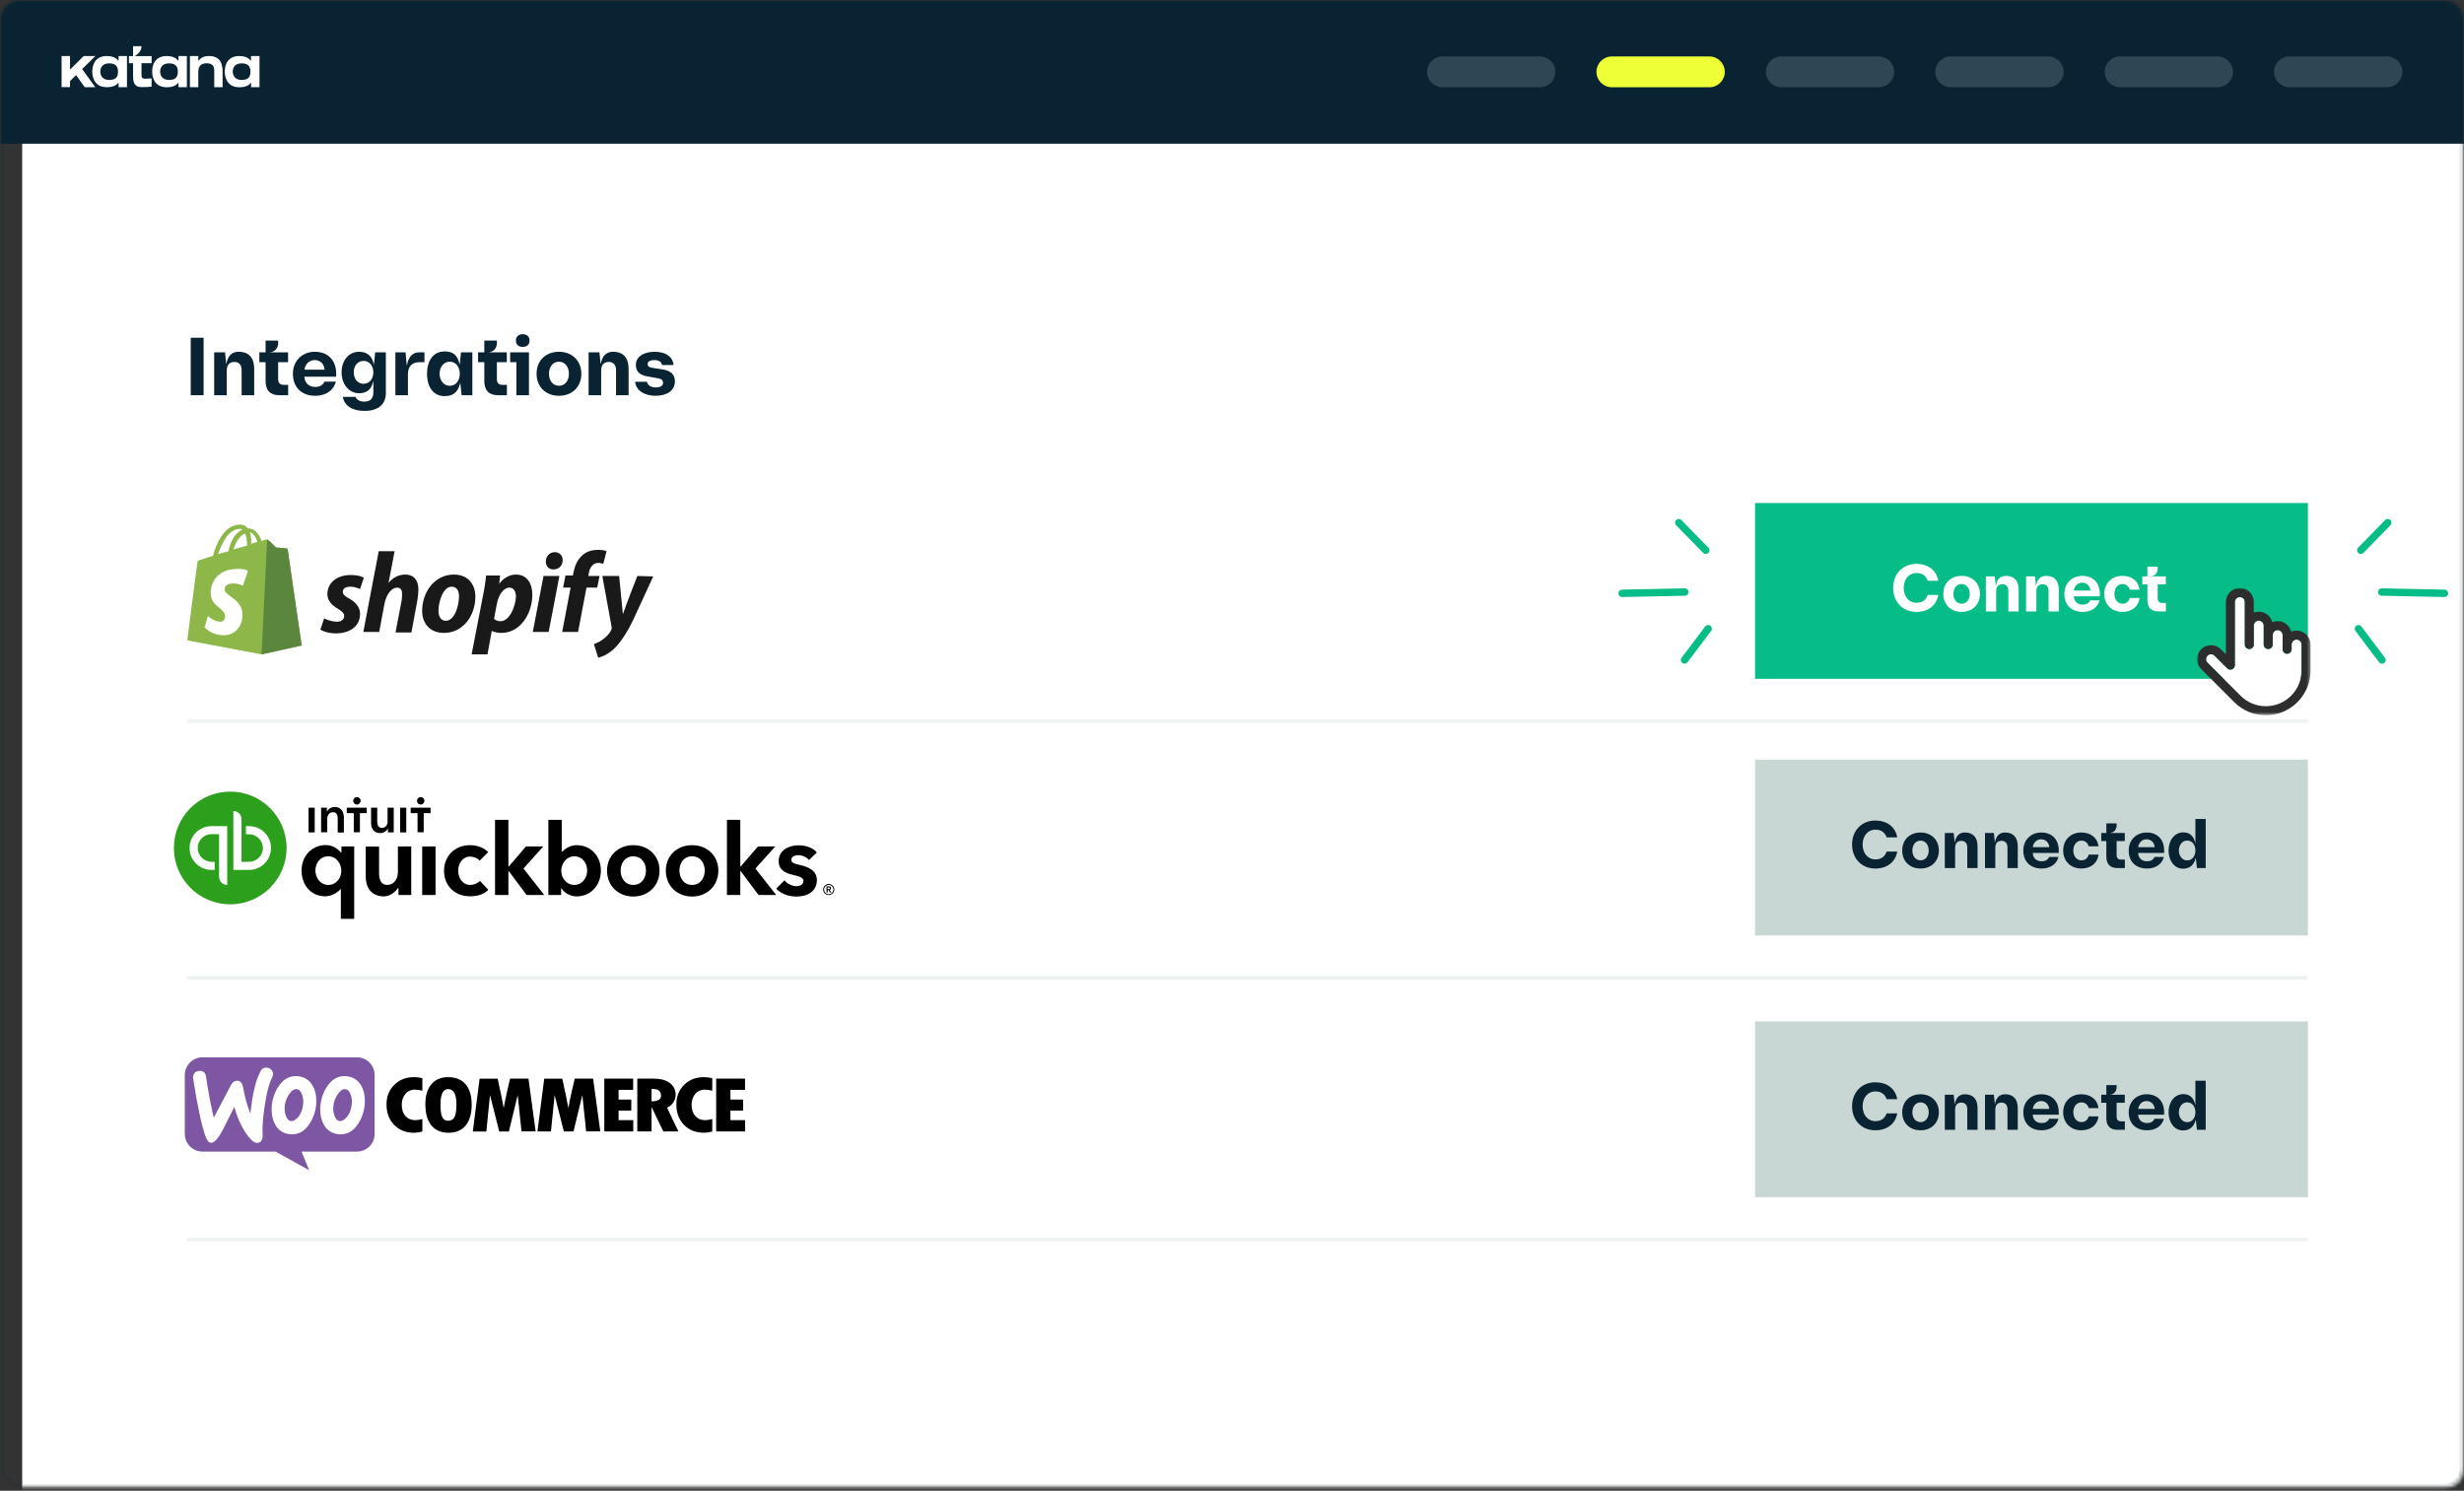
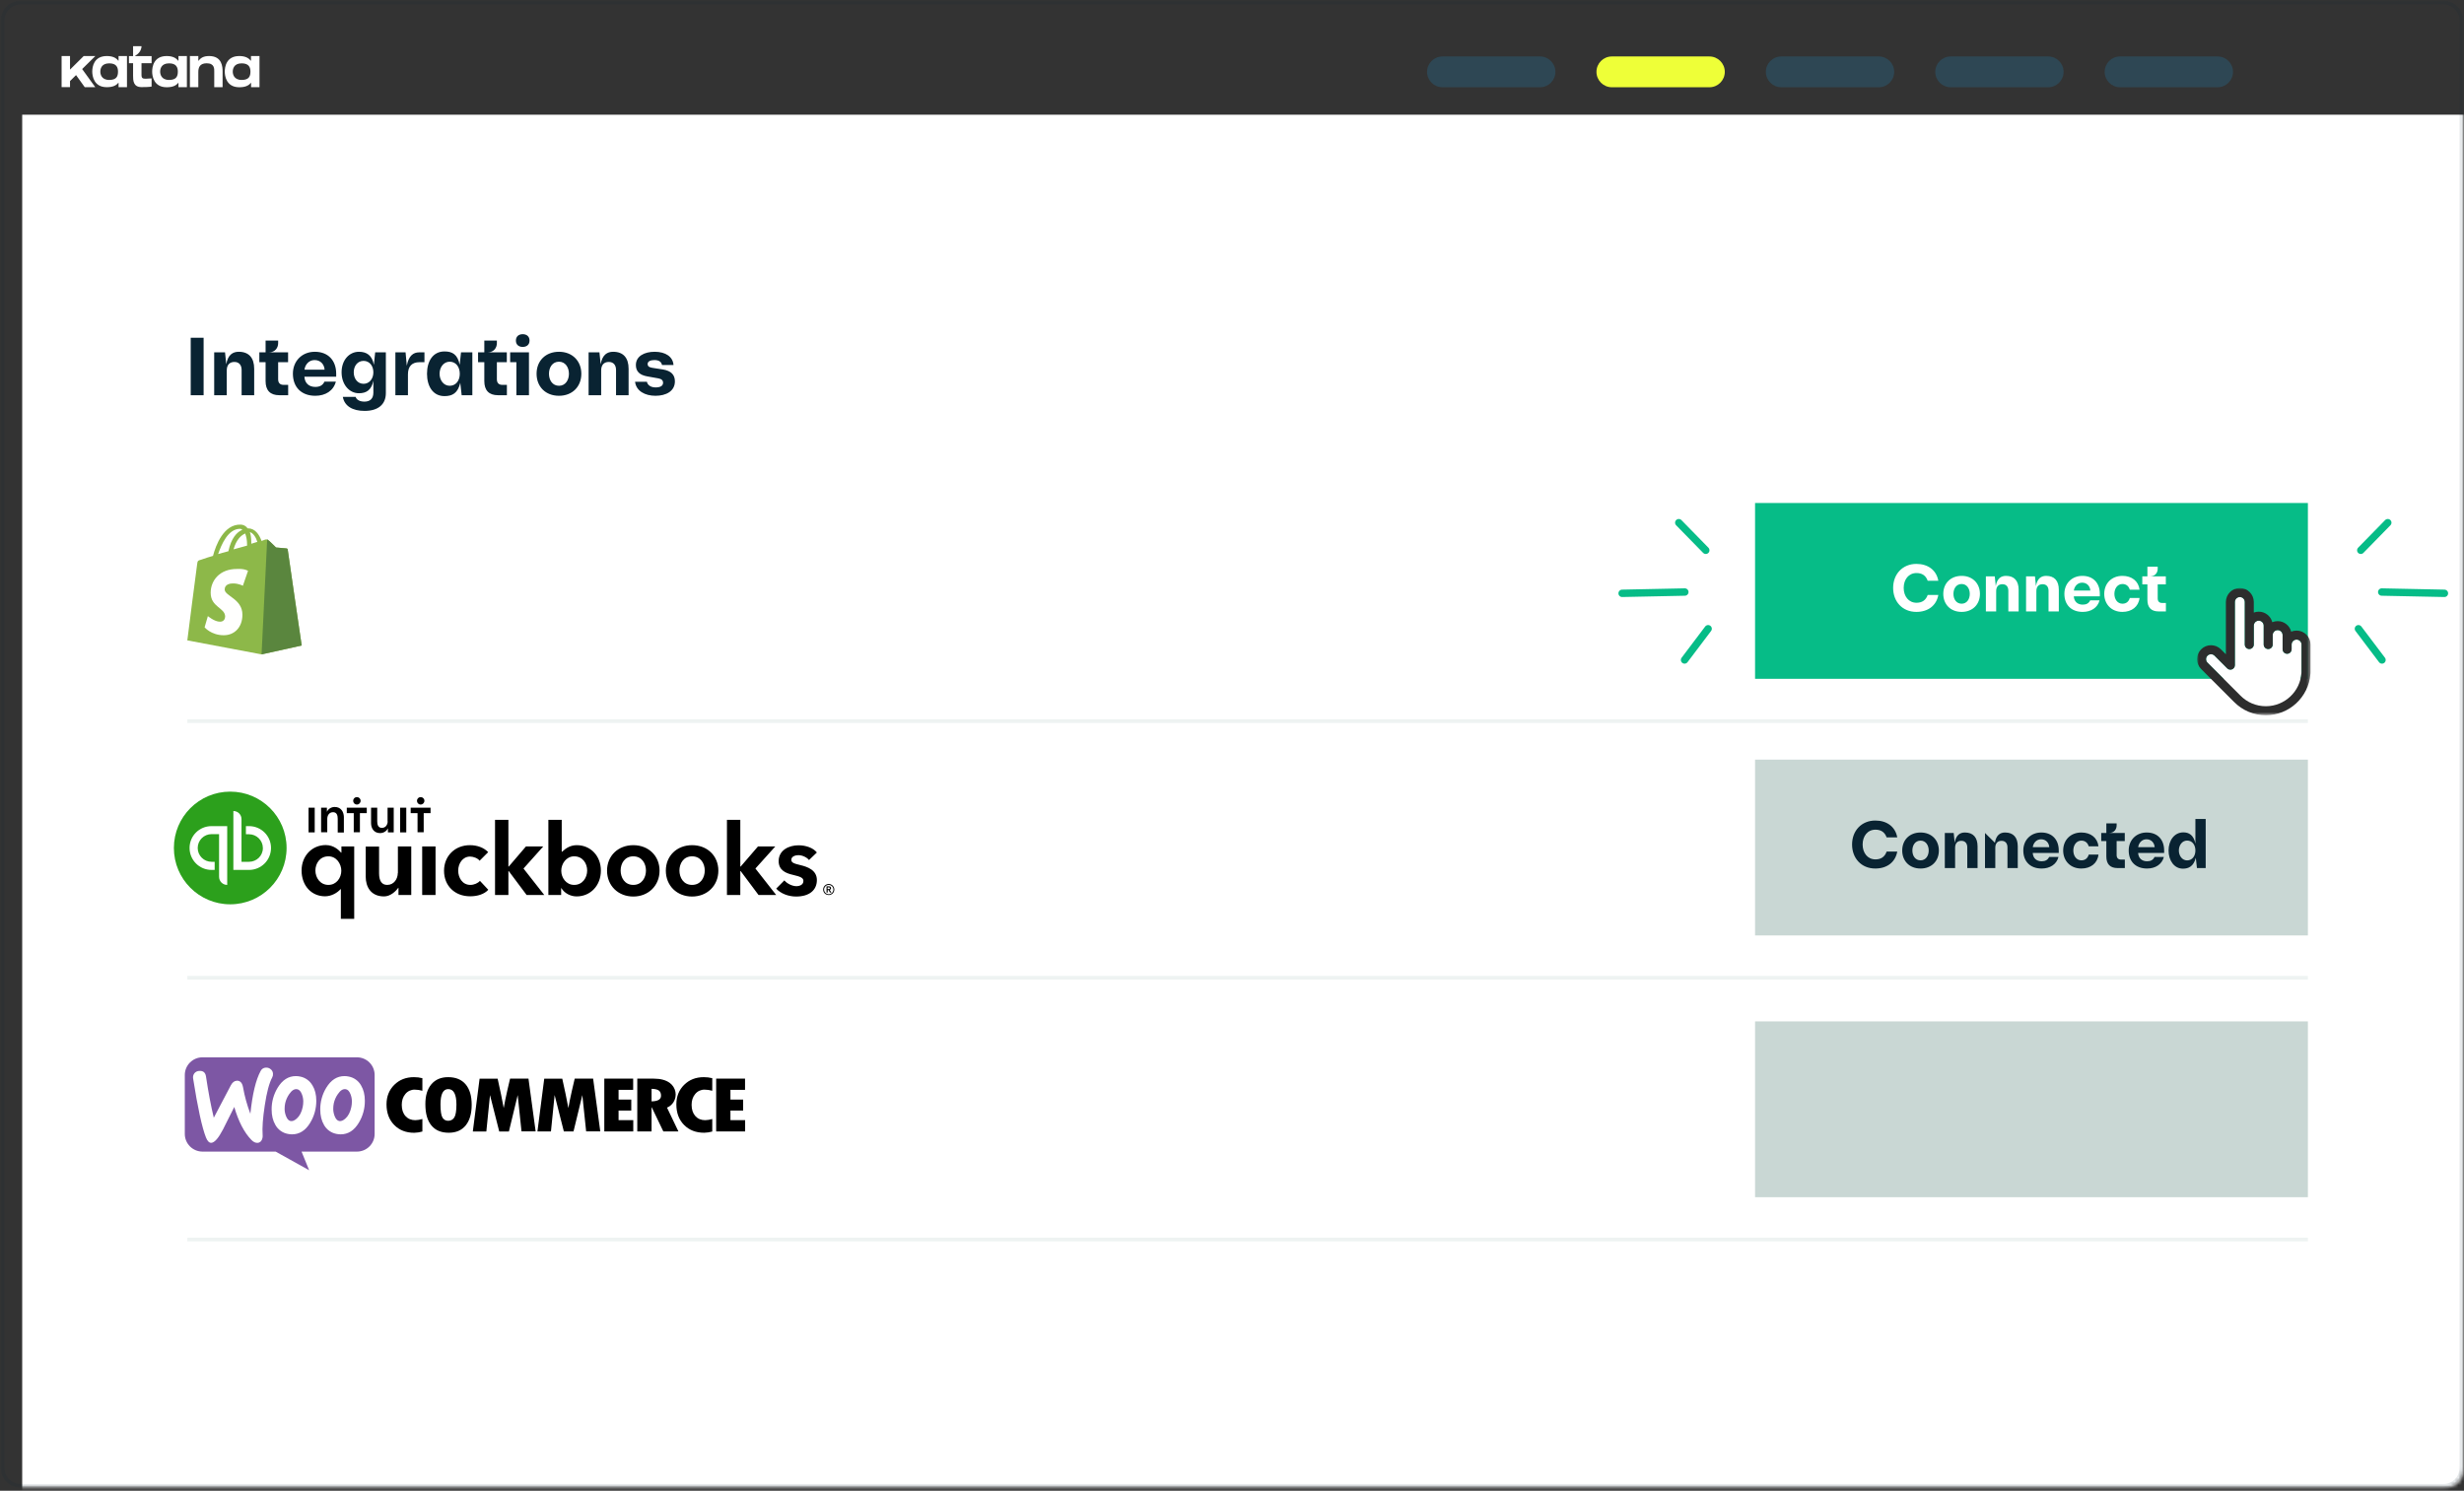
<svg xmlns="http://www.w3.org/2000/svg" xmlns:xlink="http://www.w3.org/1999/xlink" width="666px" height="403px" viewBox="0 0 666 403" version="1.1">
  <rect x="0" y="0" width="666" height="403" fill="#333333" stroke="none" />
  <title>shopify-video-thumbnail-2</title>
  <defs>
    <polygon id="path-1" points="666 0 0 0 0 402.375 666 402.375" />
    <path d="M660.45,0 L5.55,0 C2.485,0 0,2.485 0,5.55 L0,396.825 C0,399.89 2.485,402.375 5.55,402.375 L660.45,402.375 C663.515,402.375 666,399.89 666,396.825 L666,5.55 C666,2.485 663.515,0 660.45,0 Z" id="path-3" />
    <polygon id="path-5" points="1.13686838e-13 0 30.672 0 30.672 34.384 1.13686838e-13 34.384" />
  </defs>
  <g id="Page-1" stroke="none" stroke-width="1" fill="none" fill-rule="evenodd">
    <g id="Clipped">
      <mask id="mask-2" fill="white">
        <use xlink:href="#path-1" />
      </mask>
      <g id="Path" />
      <g id="Group" mask="url(#mask-2)">
        <g id="Clipped">
          <mask id="mask-4" fill="white">
            <use xlink:href="#path-3" />
          </mask>
          <g id="Path" />
          <g id="Group" mask="url(#mask-4)">
            <polygon id="Path" fill="#FFFFFF" fill-rule="nonzero" points="672 31 6 31 6 452.8 672 452.8" />
            <path d="M51.549,106.838 L51.549,91.298 L55.034,91.298 L55.034,106.838 L51.549,106.838 Z M57.894,106.838 L57.894,95.249 L60.824,95.249 L61.157,98.468 C61.601,95.871 62.955,95.094 64.531,95.094 C67.284,95.094 68.705,96.759 68.705,99.689 L68.705,106.838 L65.308,106.838 L65.308,100.022 C65.308,98.69 64.62,97.847 63.355,97.847 C62.023,97.847 61.29,98.69 61.29,100.133 L61.29,106.838 L57.894,106.838 Z M75.492,106.838 C73.028,106.838 71.785,105.528 71.785,103.019 L71.785,97.913 L70.098,97.913 L70.098,95.249 L71.785,95.249 L71.785,92.075 L75.181,92.075 L75.181,92.763 C75.181,93.939 74.449,95.249 72.651,95.249 L77.868,95.249 L77.868,97.913 L75.181,97.913 L75.181,102.531 C75.181,103.508 75.692,104.04 76.647,104.04 L77.89,104.04 L77.89,106.838 L75.492,106.838 Z M85.229,106.993 C81.433,106.993 79.168,104.64 79.168,101.021 C79.168,97.602 81.633,95.094 85.096,95.094 C88.737,95.094 90.868,97.491 90.868,101.021 L90.868,101.843 L82.276,101.843 C82.388,103.596 83.52,104.595 85.229,104.595 C86.428,104.595 87.249,104.151 87.693,103.175 L90.779,103.175 C90.135,105.639 87.96,106.993 85.229,106.993 Z M82.299,99.933 L87.738,99.933 C87.627,98.468 86.628,97.336 85.029,97.336 C83.431,97.336 82.454,98.646 82.299,99.933 Z M98.544,111.078 C95.281,111.078 93.105,109.768 92.661,107.282 L96.124,107.282 C96.391,108.147 97.345,108.569 98.5,108.569 C100.076,108.569 100.919,107.726 100.919,106.127 L100.919,102.908 C100.409,105.461 99.01,106.305 97.012,106.305 C94.371,106.305 92.328,103.907 92.328,100.644 C92.328,97.314 94.415,95.094 97.012,95.094 C99.099,95.094 100.587,96.048 101.053,98.624 L101.408,95.249 L104.294,95.249 L104.294,106.26 C104.294,109.457 102.052,111.078 98.544,111.078 Z M95.614,100.644 C95.614,102.375 96.657,103.752 98.278,103.752 C99.854,103.752 100.919,102.375 100.919,100.644 C100.919,98.868 99.832,97.558 98.278,97.558 C96.657,97.558 95.614,98.912 95.614,100.644 Z M106.868,106.838 L106.868,95.249 L109.621,95.249 L109.954,98.868 C110.442,96.204 111.686,95.249 113.306,95.249 L114.727,95.249 L114.727,97.913 L113.373,97.913 C111.375,97.913 110.265,99.001 110.265,101.199 L110.265,106.838 L106.868,106.838 Z M120.146,107.082 C116.949,107.082 115.417,104.329 115.417,101.043 C115.417,97.669 116.993,95.005 120.146,95.005 C122.277,95.005 123.675,95.804 124.253,98.601 L124.608,95.249 L127.671,95.249 L127.671,106.838 L124.785,106.838 L124.408,103.485 C123.742,106.283 122.277,107.082 120.146,107.082 Z M118.814,101.043 C118.814,102.775 119.901,104.285 121.544,104.285 C123.231,104.285 124.275,102.886 124.275,101.043 C124.275,99.179 123.231,97.78 121.544,97.78 C119.901,97.78 118.814,99.29 118.814,101.043 Z M134.613,106.838 C132.149,106.838 130.905,105.528 130.905,103.019 L130.905,97.913 L129.218,97.913 L129.218,95.249 L130.905,95.249 L130.905,92.075 L134.302,92.075 L134.302,92.763 C134.302,93.939 133.569,95.249 131.771,95.249 L136.988,95.249 L136.988,97.913 L134.302,97.913 L134.302,102.531 C134.302,103.508 134.813,104.04 135.767,104.04 L137.01,104.04 L137.01,106.838 L134.613,106.838 Z M139.577,106.838 L139.577,97.913 L137.89,97.913 L137.89,95.249 L142.974,95.249 L142.974,106.838 L139.577,106.838 Z M139.444,92.075 C139.444,90.92 140.243,90.343 141.287,90.343 C142.33,90.343 143.129,90.92 143.129,92.075 C143.129,93.207 142.33,93.784 141.287,93.784 C140.243,93.784 139.444,93.207 139.444,92.075 Z M151.092,106.993 C147.429,106.993 145.032,104.507 145.032,101.043 C145.032,97.514 147.496,95.094 151.092,95.094 C154.689,95.094 157.131,97.58 157.131,101.043 C157.131,104.551 154.666,106.993 151.092,106.993 Z M148.384,101.043 C148.384,102.842 149.383,104.285 151.092,104.285 C152.846,104.285 153.778,102.731 153.778,101.043 C153.778,99.267 152.779,97.78 151.092,97.78 C149.316,97.78 148.384,99.312 148.384,101.043 Z M159.094,106.838 L159.094,95.249 L162.024,95.249 L162.357,98.468 C162.801,95.871 164.156,95.094 165.732,95.094 C168.485,95.094 169.905,96.759 169.905,99.689 L169.905,106.838 L166.509,106.838 L166.509,100.022 C166.509,98.69 165.821,97.847 164.555,97.847 C163.223,97.847 162.491,98.69 162.491,100.133 L162.491,106.838 L159.094,106.838 Z M177.18,106.993 C174.338,106.993 171.941,105.705 171.652,103.197 L174.849,103.197 C175.049,104.174 175.981,104.729 177.202,104.729 C178.401,104.729 179.222,104.373 179.222,103.463 C179.222,102.864 178.845,102.442 177.957,102.287 L174.982,101.754 C172.918,101.399 171.874,100.422 171.874,98.69 C171.874,96.27 174.183,95.094 176.958,95.094 C179.888,95.094 181.886,96.426 182.042,98.668 L178.934,98.668 C178.756,97.78 178.068,97.336 176.891,97.336 C175.848,97.336 175.049,97.669 175.049,98.402 C175.049,98.912 175.337,99.267 176.248,99.423 L179.222,99.889 C181.354,100.244 182.419,101.288 182.419,103.086 C182.419,105.772 179.999,106.993 177.18,106.993 Z" id="Shape" fill="#092332" fill-rule="nonzero" />
            <polygon id="Path" fill="#06BC87" fill-rule="nonzero" points="623.807 135.975 474.379 135.975 474.379 183.504 623.807 183.504" />
            <path d="M517.988,165.416 C514.189,165.416 511.7,162.618 511.7,158.928 C511.7,155.165 514.281,152.439 517.988,152.439 C521.114,152.439 523.405,154.129 523.913,157.001 L521.042,157.001 C520.533,155.565 519.497,154.911 518.024,154.911 C515.881,154.911 514.553,156.656 514.553,158.928 C514.553,161.182 515.881,162.945 518.024,162.945 C519.497,162.945 520.533,162.272 521.042,160.836 L523.913,160.836 C523.387,163.744 521.096,165.416 517.988,165.416 Z M530.218,165.416 C527.218,165.416 525.255,163.381 525.255,160.545 C525.255,157.656 527.272,155.675 530.218,155.675 C533.162,155.675 535.161,157.71 535.161,160.545 C535.161,163.417 533.144,165.416 530.218,165.416 Z M527.999,160.545 C527.999,162.018 528.818,163.199 530.218,163.199 C531.652,163.199 532.417,161.927 532.417,160.545 C532.417,159.092 531.598,157.874 530.218,157.874 C528.764,157.874 527.999,159.128 527.999,160.545 Z M536.768,165.289 L536.768,155.802 L539.169,155.802 L539.44,158.437 C539.804,156.31 540.913,155.675 542.203,155.675 C544.456,155.675 545.62,157.037 545.62,159.436 L545.62,165.289 L542.84,165.289 L542.84,159.709 C542.84,158.619 542.277,157.928 541.24,157.928 C540.15,157.928 539.55,158.619 539.55,159.8 L539.55,165.289 L536.768,165.289 Z M547.631,165.289 L547.631,155.802 L550.031,155.802 L550.303,158.437 C550.667,156.31 551.775,155.675 553.066,155.675 C555.319,155.675 556.483,157.037 556.483,159.436 L556.483,165.289 L553.703,165.289 L553.703,159.709 C553.703,158.619 553.139,157.928 552.103,157.928 C551.012,157.928 550.413,158.619 550.413,159.8 L550.413,165.289 L547.631,165.289 Z M562.948,165.416 C559.84,165.416 557.986,163.49 557.986,160.527 C557.986,157.728 560.003,155.675 562.838,155.675 C565.818,155.675 567.564,157.638 567.564,160.527 L567.564,161.2 L560.529,161.2 C560.621,162.636 561.548,163.453 562.948,163.453 C563.928,163.453 564.601,163.089 564.965,162.29 L567.492,162.29 C566.964,164.308 565.183,165.416 562.948,165.416 Z M560.549,159.636 L565.001,159.636 C564.909,158.437 564.092,157.51 562.784,157.51 C561.475,157.51 560.675,158.583 560.549,159.636 Z M573.666,155.675 C576.211,155.675 578.028,157.093 578.302,159.418 L575.665,159.418 C575.375,158.437 574.684,157.874 573.684,157.874 C572.303,157.874 571.504,159.128 571.504,160.545 C571.504,161.963 572.303,163.199 573.684,163.199 C574.684,163.199 575.375,162.654 575.665,161.655 L578.302,161.655 C578.028,164.016 576.175,165.416 573.666,165.416 C570.722,165.416 568.76,163.345 568.76,160.545 C568.76,157.692 570.777,155.675 573.666,155.675 Z M583.463,165.289 C581.446,165.289 580.427,164.217 580.427,162.163 L580.427,157.982 L579.047,157.982 L579.047,155.802 L580.427,155.802 L580.427,153.202 L583.209,153.202 L583.209,153.765 C583.209,154.73 582.608,155.802 581.136,155.802 L585.408,155.802 L585.408,157.982 L583.209,157.982 L583.209,161.763 C583.209,162.562 583.627,162.999 584.408,162.999 L585.426,162.999 L585.426,165.289 L583.463,165.289 Z" id="Shape" fill="#FFFFFF" fill-rule="nonzero" />
            <polygon id="Path" fill="#C9D7D4" fill-rule="nonzero" points="623.807 205.35 474.379 205.35 474.379 252.879 623.807 252.879" />
-             <path d="M506.889,234.791 C503.09,234.791 500.601,231.993 500.601,228.303 C500.601,224.541 503.181,221.814 506.889,221.814 C510.015,221.814 512.306,223.504 512.813,226.376 L509.943,226.376 C509.433,224.94 508.397,224.287 506.925,224.287 C504.781,224.287 503.453,226.031 503.453,228.303 C503.453,230.557 504.781,232.32 506.925,232.32 C508.397,232.32 509.433,231.647 509.943,230.211 L512.813,230.211 C512.288,233.119 509.997,234.791 506.889,234.791 Z M519.118,234.791 C516.118,234.791 514.155,232.756 514.155,229.92 C514.155,227.031 516.173,225.05 519.118,225.05 C522.062,225.05 524.062,227.085 524.062,229.92 C524.062,232.792 522.044,234.791 519.118,234.791 Z M516.9,229.92 C516.9,231.393 517.718,232.574 519.118,232.574 C520.553,232.574 521.317,231.302 521.317,229.92 C521.317,228.467 520.499,227.249 519.118,227.249 C517.664,227.249 516.9,228.503 516.9,229.92 Z M525.669,234.664 L525.669,225.177 L528.069,225.177 L528.341,227.812 C528.704,225.685 529.813,225.05 531.103,225.05 C533.357,225.05 534.521,226.412 534.521,228.811 L534.521,234.664 L531.74,234.664 L531.74,229.085 C531.74,227.994 531.177,227.303 530.14,227.303 C529.05,227.303 528.45,227.994 528.45,229.175 L528.45,234.664 L525.669,234.664 Z M536.531,234.664 L536.531,225.177 L538.932,225.177 L539.204,227.812 C539.567,225.685 540.676,225.05 541.966,225.05 C544.219,225.05 545.384,226.412 545.384,228.811 L545.384,234.664 L542.603,234.664 L542.603,229.085 C542.603,227.994 542.04,227.303 541.003,227.303 C539.913,227.303 539.313,227.994 539.313,229.175 L539.313,234.664 L536.531,234.664 Z M551.848,234.791 C548.74,234.791 546.886,232.866 546.886,229.902 C546.886,227.103 548.904,225.05 551.738,225.05 C554.719,225.05 556.464,227.013 556.464,229.902 L556.464,230.575 L549.429,230.575 C549.521,232.011 550.448,232.828 551.848,232.828 C552.829,232.828 553.502,232.465 553.865,231.665 L556.392,231.665 C555.865,233.683 554.083,234.791 551.848,234.791 Z M549.449,229.011 L553.901,229.011 C553.81,227.812 552.993,226.885 551.684,226.885 C550.376,226.885 549.575,227.958 549.449,229.011 Z M562.566,225.05 C565.111,225.05 566.929,226.468 567.202,228.793 L564.566,228.793 C564.276,227.812 563.585,227.249 562.584,227.249 C561.204,227.249 560.405,228.503 560.405,229.92 C560.405,231.338 561.204,232.574 562.584,232.574 C563.585,232.574 564.276,232.029 564.566,231.03 L567.202,231.03 C566.929,233.391 565.075,234.791 562.566,234.791 C559.622,234.791 557.66,232.72 557.66,229.92 C557.66,227.067 559.678,225.05 562.566,225.05 Z M572.363,234.664 C570.346,234.664 569.328,233.593 569.328,231.538 L569.328,227.357 L567.947,227.357 L567.947,225.177 L569.328,225.177 L569.328,222.577 L572.11,222.577 L572.11,223.141 C572.11,224.105 571.509,225.177 570.037,225.177 L574.309,225.177 L574.309,227.357 L572.11,227.357 L572.11,231.138 C572.11,231.937 572.527,232.374 573.308,232.374 L574.327,232.374 L574.327,234.664 L572.363,234.664 Z M580.335,234.791 C577.227,234.791 575.373,232.866 575.373,229.902 C575.373,227.103 577.39,225.05 580.226,225.05 C583.207,225.05 584.952,227.013 584.952,229.902 L584.952,230.575 L577.918,230.575 C578.009,232.011 578.936,232.828 580.335,232.828 C581.317,232.828 581.99,232.465 582.353,231.665 L584.879,231.665 C584.351,233.683 582.571,234.791 580.335,234.791 Z M577.936,229.011 L582.39,229.011 C582.298,227.812 581.481,226.885 580.172,226.885 C578.863,226.885 578.063,227.958 577.936,229.011 Z M590.019,234.827 C587.693,234.827 586.147,232.646 586.147,229.92 C586.147,227.213 587.693,225.014 590.146,225.014 C591.564,225.014 592.926,225.649 593.399,228.066 L593.399,221.396 L596.18,221.396 L596.18,234.664 L593.817,234.664 L593.509,231.883 C592.908,234.246 591.528,234.827 590.019,234.827 Z M588.929,229.92 C588.929,231.338 589.818,232.592 591.164,232.592 C592.545,232.592 593.399,231.429 593.399,229.92 C593.399,228.394 592.545,227.231 591.164,227.231 C589.818,227.231 588.929,228.485 588.929,229.92 Z" id="Shape" fill="#092332" fill-rule="nonzero" />
+             <path d="M506.889,234.791 C503.09,234.791 500.601,231.993 500.601,228.303 C500.601,224.541 503.181,221.814 506.889,221.814 C510.015,221.814 512.306,223.504 512.813,226.376 L509.943,226.376 C509.433,224.94 508.397,224.287 506.925,224.287 C504.781,224.287 503.453,226.031 503.453,228.303 C503.453,230.557 504.781,232.32 506.925,232.32 C508.397,232.32 509.433,231.647 509.943,230.211 L512.813,230.211 C512.288,233.119 509.997,234.791 506.889,234.791 Z M519.118,234.791 C516.118,234.791 514.155,232.756 514.155,229.92 C514.155,227.031 516.173,225.05 519.118,225.05 C522.062,225.05 524.062,227.085 524.062,229.92 C524.062,232.792 522.044,234.791 519.118,234.791 Z M516.9,229.92 C516.9,231.393 517.718,232.574 519.118,232.574 C520.553,232.574 521.317,231.302 521.317,229.92 C521.317,228.467 520.499,227.249 519.118,227.249 C517.664,227.249 516.9,228.503 516.9,229.92 Z M525.669,234.664 L525.669,225.177 L528.069,225.177 L528.341,227.812 C528.704,225.685 529.813,225.05 531.103,225.05 C533.357,225.05 534.521,226.412 534.521,228.811 L534.521,234.664 L531.74,234.664 L531.74,229.085 C531.74,227.994 531.177,227.303 530.14,227.303 C529.05,227.303 528.45,227.994 528.45,229.175 L528.45,234.664 L525.669,234.664 Z M536.531,234.664 L536.531,225.177 L539.204,227.812 C539.567,225.685 540.676,225.05 541.966,225.05 C544.219,225.05 545.384,226.412 545.384,228.811 L545.384,234.664 L542.603,234.664 L542.603,229.085 C542.603,227.994 542.04,227.303 541.003,227.303 C539.913,227.303 539.313,227.994 539.313,229.175 L539.313,234.664 L536.531,234.664 Z M551.848,234.791 C548.74,234.791 546.886,232.866 546.886,229.902 C546.886,227.103 548.904,225.05 551.738,225.05 C554.719,225.05 556.464,227.013 556.464,229.902 L556.464,230.575 L549.429,230.575 C549.521,232.011 550.448,232.828 551.848,232.828 C552.829,232.828 553.502,232.465 553.865,231.665 L556.392,231.665 C555.865,233.683 554.083,234.791 551.848,234.791 Z M549.449,229.011 L553.901,229.011 C553.81,227.812 552.993,226.885 551.684,226.885 C550.376,226.885 549.575,227.958 549.449,229.011 Z M562.566,225.05 C565.111,225.05 566.929,226.468 567.202,228.793 L564.566,228.793 C564.276,227.812 563.585,227.249 562.584,227.249 C561.204,227.249 560.405,228.503 560.405,229.92 C560.405,231.338 561.204,232.574 562.584,232.574 C563.585,232.574 564.276,232.029 564.566,231.03 L567.202,231.03 C566.929,233.391 565.075,234.791 562.566,234.791 C559.622,234.791 557.66,232.72 557.66,229.92 C557.66,227.067 559.678,225.05 562.566,225.05 Z M572.363,234.664 C570.346,234.664 569.328,233.593 569.328,231.538 L569.328,227.357 L567.947,227.357 L567.947,225.177 L569.328,225.177 L569.328,222.577 L572.11,222.577 L572.11,223.141 C572.11,224.105 571.509,225.177 570.037,225.177 L574.309,225.177 L574.309,227.357 L572.11,227.357 L572.11,231.138 C572.11,231.937 572.527,232.374 573.308,232.374 L574.327,232.374 L574.327,234.664 L572.363,234.664 Z M580.335,234.791 C577.227,234.791 575.373,232.866 575.373,229.902 C575.373,227.103 577.39,225.05 580.226,225.05 C583.207,225.05 584.952,227.013 584.952,229.902 L584.952,230.575 L577.918,230.575 C578.009,232.011 578.936,232.828 580.335,232.828 C581.317,232.828 581.99,232.465 582.353,231.665 L584.879,231.665 C584.351,233.683 582.571,234.791 580.335,234.791 Z M577.936,229.011 L582.39,229.011 C582.298,227.812 581.481,226.885 580.172,226.885 C578.863,226.885 578.063,227.958 577.936,229.011 Z M590.019,234.827 C587.693,234.827 586.147,232.646 586.147,229.92 C586.147,227.213 587.693,225.014 590.146,225.014 C591.564,225.014 592.926,225.649 593.399,228.066 L593.399,221.396 L596.18,221.396 L596.18,234.664 L593.817,234.664 L593.509,231.883 C592.908,234.246 591.528,234.827 590.019,234.827 Z M588.929,229.92 C588.929,231.338 589.818,232.592 591.164,232.592 C592.545,232.592 593.399,231.429 593.399,229.92 C593.399,228.394 592.545,227.231 591.164,227.231 C589.818,227.231 588.929,228.485 588.929,229.92 Z" id="Shape" fill="#092332" fill-rule="nonzero" />
            <polygon id="Path" fill="#C9D7D4" fill-rule="nonzero" points="623.807 276.113 474.379 276.113 474.379 323.641 623.807 323.641" />
-             <path d="M506.889,305.554 C503.09,305.554 500.601,302.756 500.601,299.066 C500.601,295.303 503.181,292.577 506.889,292.577 C510.015,292.577 512.306,294.267 512.813,297.139 L509.943,297.139 C509.433,295.703 508.397,295.049 506.925,295.049 C504.781,295.049 503.453,296.793 503.453,299.066 C503.453,301.319 504.781,303.083 506.925,303.083 C508.397,303.083 509.433,302.41 509.943,300.974 L512.813,300.974 C512.288,303.882 509.997,305.554 506.889,305.554 Z M519.118,305.554 C516.118,305.554 514.155,303.519 514.155,300.683 C514.155,297.794 516.173,295.812 519.118,295.812 C522.062,295.812 524.062,297.848 524.062,300.683 C524.062,303.555 522.044,305.554 519.118,305.554 Z M516.9,300.683 C516.9,302.156 517.718,303.337 519.118,303.337 C520.553,303.337 521.317,302.065 521.317,300.683 C521.317,299.23 520.499,298.012 519.118,298.012 C517.664,298.012 516.9,299.266 516.9,300.683 Z M525.669,305.426 L525.669,295.94 L528.069,295.94 L528.341,298.575 C528.704,296.448 529.813,295.812 531.103,295.812 C533.357,295.812 534.521,297.175 534.521,299.574 L534.521,305.426 L531.74,305.426 L531.74,299.847 C531.74,298.757 531.177,298.066 530.14,298.066 C529.05,298.066 528.45,298.757 528.45,299.938 L528.45,305.426 L525.669,305.426 Z M536.531,305.426 L536.531,295.94 L538.932,295.94 L539.204,298.575 C539.567,296.448 540.676,295.812 541.966,295.812 C544.219,295.812 545.384,297.175 545.384,299.574 L545.384,305.426 L542.603,305.426 L542.603,299.847 C542.603,298.757 542.04,298.066 541.003,298.066 C539.913,298.066 539.313,298.757 539.313,299.938 L539.313,305.426 L536.531,305.426 Z M551.848,305.554 C548.74,305.554 546.886,303.628 546.886,300.665 C546.886,297.866 548.904,295.812 551.738,295.812 C554.719,295.812 556.464,297.776 556.464,300.665 L556.464,301.337 L549.429,301.337 C549.521,302.774 550.448,303.591 551.848,303.591 C552.829,303.591 553.502,303.227 553.865,302.428 L556.392,302.428 C555.865,304.445 554.083,305.554 551.848,305.554 Z M549.449,299.774 L553.901,299.774 C553.81,298.575 552.993,297.648 551.684,297.648 C550.376,297.648 549.575,298.721 549.449,299.774 Z M562.566,295.812 C565.111,295.812 566.929,297.23 567.202,299.556 L564.566,299.556 C564.276,298.575 563.585,298.012 562.584,298.012 C561.204,298.012 560.405,299.266 560.405,300.683 C560.405,302.101 561.204,303.337 562.584,303.337 C563.585,303.337 564.276,302.792 564.566,301.793 L567.202,301.793 C566.929,304.154 565.075,305.554 562.566,305.554 C559.622,305.554 557.66,303.483 557.66,300.683 C557.66,297.83 559.678,295.812 562.566,295.812 Z M572.363,305.426 C570.346,305.426 569.328,304.355 569.328,302.3 L569.328,298.12 L567.947,298.12 L567.947,295.94 L569.328,295.94 L569.328,293.34 L572.11,293.34 L572.11,293.903 C572.11,294.868 571.509,295.94 570.037,295.94 L574.309,295.94 L574.309,298.12 L572.11,298.12 L572.11,301.901 C572.11,302.7 572.527,303.137 573.308,303.137 L574.327,303.137 L574.327,305.426 L572.363,305.426 Z M580.335,305.554 C577.227,305.554 575.373,303.628 575.373,300.665 C575.373,297.866 577.39,295.812 580.226,295.812 C583.207,295.812 584.952,297.776 584.952,300.665 L584.952,301.337 L577.918,301.337 C578.009,302.774 578.936,303.591 580.335,303.591 C581.317,303.591 581.99,303.227 582.353,302.428 L584.879,302.428 C584.351,304.445 582.571,305.554 580.335,305.554 Z M577.936,299.774 L582.39,299.774 C582.298,298.575 581.481,297.648 580.172,297.648 C578.863,297.648 578.063,298.721 577.936,299.774 Z M590.019,305.59 C587.693,305.59 586.147,303.409 586.147,300.683 C586.147,297.976 587.693,295.776 590.146,295.776 C591.564,295.776 592.926,296.412 593.399,298.829 L593.399,292.159 L596.18,292.159 L596.18,305.426 L593.817,305.426 L593.509,302.646 C592.908,305.009 591.528,305.59 590.019,305.59 Z M588.929,300.683 C588.929,302.101 589.818,303.355 591.164,303.355 C592.545,303.355 593.399,302.192 593.399,300.683 C593.399,299.156 592.545,297.994 591.164,297.994 C589.818,297.994 588.929,299.248 588.929,300.683 Z" id="Shape" fill="#092332" fill-rule="nonzero" />
            <line x1="623.807" y1="194.944" x2="50.631" y2="194.944" id="Path" stroke="#EEF3F2" />
            <line x1="623.807" y1="264.319" x2="50.631" y2="264.319" id="Path" stroke="#EEF3F2" />
            <line x1="623.807" y1="335.081" x2="50.631" y2="335.081" id="Path" stroke="#EEF3F2" />
            <path d="M64.891,142.956 C65.144,142.956 65.27,143.082 65.522,143.208 C64.008,143.839 62.494,145.479 61.737,149.012 L58.961,149.77 C59.844,147.246 61.611,142.956 64.891,142.956 Z M66.279,144.217 C66.532,144.974 66.784,145.858 66.784,147.246 C66.784,147.372 66.784,147.372 66.784,147.498 L63.125,148.507 C63.882,145.858 65.144,144.722 66.279,144.217 Z M69.56,146.488 L67.92,146.993 C67.92,146.867 67.92,146.741 67.92,146.614 C67.92,145.479 67.794,144.596 67.541,143.839 C68.424,144.091 69.182,145.227 69.56,146.488 Z M77.762,148.507 C77.762,148.381 77.636,148.254 77.51,148.254 C77.257,148.254 74.607,148.003 74.607,148.003 C74.607,148.003 72.715,146.109 72.462,145.984 C72.21,145.732 71.832,145.858 71.705,145.858 C71.705,145.858 71.327,145.984 70.696,146.236 C70.065,144.469 68.929,142.829 67.037,142.829 L66.91,142.829 C66.406,142.072 65.648,141.819 65.018,141.819 C60.475,141.693 58.33,147.372 57.573,150.275 C56.563,150.526 55.554,150.905 54.418,151.283 C53.409,151.536 53.409,151.662 53.283,152.546 C53.156,153.176 50.633,173.113 50.633,173.113 L70.696,176.898 L81.547,174.5 C81.547,174.5 77.762,148.759 77.762,148.507 Z" id="Shape" fill="#8DB849" fill-rule="nonzero" />
            <path d="M77.386,148.256 C77.26,148.256 74.61,148.003 74.61,148.003 C74.61,148.003 72.717,146.111 72.465,145.985 C72.339,145.858 72.339,145.858 72.212,145.858 L70.698,176.9 L81.55,174.502 C81.55,174.502 77.764,148.761 77.764,148.509 C77.764,148.382 77.512,148.256 77.386,148.256 Z" id="Path" fill="#5A863E" fill-rule="nonzero" />
            <path d="M67.038,154.312 L65.65,158.35 C65.65,158.35 64.514,157.718 63,157.718 C60.855,157.718 60.729,158.98 60.729,159.358 C60.729,161.126 65.523,161.882 65.523,166.172 C65.523,169.58 63.378,171.725 60.476,171.725 C57.069,171.725 55.303,169.58 55.303,169.58 L56.186,166.551 C56.186,166.551 57.953,168.065 59.467,168.065 C60.476,168.065 60.855,167.309 60.855,166.677 C60.855,164.28 56.943,164.154 56.943,160.242 C56.943,156.961 59.341,153.807 64.009,153.807 C66.154,153.681 67.038,154.312 67.038,154.312 Z" id="Path" fill="#FFFFFE" fill-rule="nonzero" />
-             <path d="M94.292,161.756 C93.156,161.125 92.651,160.621 92.651,159.99 C92.651,159.106 93.409,158.601 94.67,158.601 C96.058,158.601 97.32,159.232 97.32,159.232 L98.33,156.205 C98.33,156.205 97.446,155.447 94.796,155.447 C91.011,155.447 88.487,157.592 88.487,160.621 C88.487,162.387 89.749,163.649 91.263,164.532 C92.525,165.289 93.03,165.794 93.03,166.551 C93.03,167.307 92.399,168.065 91.137,168.065 C89.371,168.065 87.604,167.183 87.604,167.183 L86.595,170.21 C86.595,170.21 88.109,171.22 90.759,171.22 C94.544,171.22 97.32,169.328 97.32,165.92 C97.32,164.027 95.932,162.64 94.292,161.756 Z M109.56,155.321 C107.667,155.321 106.153,156.205 105.017,157.592 L106.658,149.012 L102.367,149.012 L98.203,170.841 L102.494,170.841 L103.882,163.396 C104.386,160.621 105.9,158.853 107.289,158.853 C108.298,158.853 108.677,159.485 108.677,160.495 C108.677,161.125 108.677,161.756 108.55,162.387 L106.91,170.968 L111.2,170.968 L112.841,162.135 C112.967,161.251 113.093,160.116 113.093,159.358 C113.093,156.835 111.831,155.321 109.56,155.321 Z M120.538,167.812 C119.024,167.812 118.519,166.551 118.519,165.037 C118.519,162.64 119.781,158.601 122.052,158.601 C123.566,158.601 124.071,159.863 124.071,161.125 C124.071,163.901 122.809,167.812 120.538,167.812 Z M122.683,155.321 C117.509,155.321 114.102,159.99 114.102,165.162 C114.102,168.444 116.121,171.094 120.033,171.094 C125.08,171.094 128.487,166.551 128.487,161.251 C128.487,158.223 126.721,155.321 122.683,155.321 Z M135.301,167.939 C134.165,167.939 133.534,167.307 133.534,167.307 L134.292,163.27 C134.796,160.621 136.184,158.853 137.698,158.853 C138.96,158.853 139.465,160.116 139.465,161.251 C139.339,164.027 137.698,167.939 135.301,167.939 Z M139.465,155.321 C136.563,155.321 134.922,157.845 134.922,157.845 L135.175,155.573 L131.389,155.573 C131.263,157.087 130.885,159.485 130.506,161.251 L127.478,176.898 L131.768,176.898 L132.904,170.589 L133.03,170.589 C133.03,170.589 133.913,171.094 135.553,171.094 C140.6,171.094 143.882,165.92 143.882,160.746 C143.882,157.971 142.619,155.321 139.465,155.321 Z M149.938,149.264 C148.55,149.264 147.54,150.399 147.54,151.788 C147.54,153.049 148.298,153.933 149.559,153.933 C150.948,153.933 152.083,153.049 152.083,151.409 C152.083,150.147 151.201,149.264 149.938,149.264 Z M144.008,170.841 L148.298,170.841 L151.201,155.7 L146.909,155.7 L144.008,170.841 Z M162.052,155.7 L159.023,155.7 L159.15,154.942 C159.402,153.428 160.285,152.166 161.673,152.166 C162.43,152.166 163.061,152.418 163.061,152.418 L163.945,149.012 C163.945,149.012 163.187,148.633 161.673,148.633 C160.158,148.633 158.645,149.012 157.51,150.021 C155.994,151.283 155.364,153.049 154.986,154.816 L154.859,155.573 L152.841,155.573 L152.209,158.853 L154.228,158.853 L151.957,170.841 L156.247,170.841 L158.518,158.853 L161.421,158.853 L162.052,155.7 Z M172.273,155.7 C172.273,155.7 169.622,162.387 168.361,166.046 C168.235,164.911 167.351,155.7 167.351,155.7 L162.808,155.7 L165.332,169.579 C165.332,169.831 165.332,170.084 165.206,170.336 C164.701,171.346 163.819,172.229 162.935,172.86 C162.177,173.492 161.168,173.869 160.537,174.121 L161.673,177.782 C162.556,177.655 164.322,176.898 165.837,175.51 C167.73,173.744 169.622,170.841 171.389,167.056 L176.563,155.826 L172.273,155.7 Z" id="Shape" fill="#1A1919" fill-rule="nonzero" />
            <path d="M224.628,240.097 C224.628,239.721 224.315,239.595 224,239.595 L223.403,239.595 L223.403,241.29 L223.717,241.29 L223.717,240.599 L223.937,240.599 L224.345,241.29 L224.723,241.29 L224.251,240.537 C224.472,240.505 224.628,240.348 224.628,240.097 Z M223.686,240.348 L223.686,239.878 L223.969,239.878 C224.126,239.878 224.315,239.908 224.315,240.097 C224.315,240.318 224.126,240.348 223.937,240.348 L223.686,240.348 Z M224,238.966 C223.184,238.966 222.493,239.627 222.493,240.474 C222.493,241.322 223.152,241.951 224,241.951 C224.848,241.951 225.508,241.29 225.508,240.474 C225.508,239.657 224.817,238.966 224,238.966 Z M224,241.73 C223.309,241.73 222.744,241.165 222.744,240.474 C222.744,239.784 223.309,239.217 224,239.217 C224.691,239.217 225.257,239.784 225.257,240.474 C225.257,241.165 224.691,241.73 224,241.73 Z M127.146,239.217 C124.947,239.217 123.848,237.24 123.848,235.355 C123.848,233.44 125.042,231.556 127.052,231.556 C127.994,231.556 129.187,232.026 129.627,232.685 L131.951,230.362 C130.82,229.168 129.03,228.477 127.02,228.477 C122.969,228.477 120.017,231.397 120.017,235.387 C120.017,239.47 122.937,242.296 127.083,242.296 C129.061,242.296 130.883,241.73 131.982,240.537 L129.721,238.119 C129.219,238.747 128.119,239.217 127.146,239.217 Z M114.081,241.951 L117.724,241.951 L117.724,228.822 L114.113,228.822 L114.113,241.951 L114.081,241.951 Z M107.517,236.015 C107.517,237.554 106.512,239.217 104.659,239.217 C103.215,239.217 102.461,238.182 102.461,236.077 L102.461,228.854 L98.85,228.854 L98.85,236.988 C98.85,239.689 100.2,242.327 103.811,242.327 C105.507,242.327 106.952,240.977 107.643,240.003 L107.706,240.003 L107.706,241.951 L111.16,241.951 L111.16,228.822 L107.549,228.822 L107.549,236.015 L107.517,236.015 Z M92.286,230.487 L92.192,230.487 C91.689,229.923 90.307,228.446 88.046,228.446 C84.371,228.446 81.514,231.335 81.514,235.324 C81.514,239.376 84.152,242.296 87.858,242.296 C89.553,242.296 91.155,241.385 92.066,240.348 L92.129,240.348 L92.129,248.389 L95.74,248.389 L95.74,228.822 L92.286,228.822 L92.286,230.487 Z M88.768,239.217 C86.538,239.217 85.251,237.271 85.251,235.324 C85.251,233.47 86.413,231.492 88.768,231.492 C90.935,231.492 92.254,233.502 92.254,235.387 C92.254,237.271 90.967,239.217 88.768,239.217 Z M171.176,228.477 C167.062,228.477 164.078,231.367 164.078,235.355 C164.078,239.47 167.125,242.359 171.176,242.359 C175.228,242.359 178.273,239.438 178.273,235.355 C178.273,231.367 175.29,228.477 171.176,228.477 Z M171.176,239.217 C168.82,239.217 167.753,237.208 167.753,235.324 C167.753,233.47 168.82,231.492 171.176,231.492 C173.531,231.492 174.599,233.47 174.599,235.324 C174.599,237.208 173.531,239.217 171.176,239.217 Z M216.401,233.88 C214.547,233.44 213.888,233.189 213.888,232.434 C213.888,231.397 215.207,231.178 215.804,231.178 C216.933,231.178 218.19,231.837 218.661,232.498 L220.796,230.455 C219.824,229.232 217.876,228.509 215.834,228.509 C213.229,228.509 210.465,229.828 210.465,232.779 C210.465,235.292 212.443,236.078 214.39,236.517 C216.431,236.988 217.154,237.333 217.154,238.15 C217.154,239.376 215.772,239.563 215.3,239.563 C214.107,239.563 212.757,238.873 212.004,237.994 L209.804,240.223 C210.999,241.541 213.071,242.359 215.175,242.359 C218.725,242.359 220.796,240.663 220.796,237.899 C220.796,235.198 218.221,234.318 216.401,233.88 Z M209.553,228.822 L204.875,228.822 L200.195,234.256 L200.1,234.256 L200.1,221.631 L196.489,221.631 L196.489,241.951 L200.1,241.951 L200.1,235.481 L200.195,235.481 L205.031,241.951 L209.804,241.951 L204.184,234.79 L209.553,228.822 Z M155.913,228.477 C154.249,228.477 153.056,229.2 151.893,230.268 L151.831,230.268 L151.831,221.631 L148.219,221.631 L148.219,241.951 L151.674,241.951 L151.674,240.097 L151.736,240.097 C152.553,241.449 154.186,242.327 155.85,242.327 C159.588,242.327 162.414,239.406 162.414,235.355 C162.414,231.367 159.619,228.477 155.913,228.477 Z M155.191,239.217 C153.024,239.217 151.704,237.271 151.704,235.387 C151.704,233.534 153.024,231.492 155.191,231.492 C157.546,231.492 158.708,233.47 158.708,235.324 C158.708,237.271 157.453,239.217 155.191,239.217 Z M146.837,228.822 L142.158,228.822 L137.51,234.256 L137.416,234.256 L137.416,221.631 L133.804,221.631 L133.804,241.951 L137.416,241.951 L137.416,235.481 L137.51,235.481 L142.346,241.951 L147.12,241.951 L141.498,234.79 L146.837,228.822 Z M187.067,228.477 C182.954,228.477 179.97,231.367 179.97,235.355 C179.97,239.47 183.016,242.359 187.067,242.359 C191.119,242.359 194.165,239.438 194.165,235.355 C194.165,231.367 191.181,228.477 187.067,228.477 Z M187.067,239.217 C184.711,239.217 183.645,237.208 183.645,235.324 C183.645,233.47 184.711,231.492 187.067,231.492 C189.423,231.492 190.49,233.47 190.49,235.324 C190.49,237.208 189.423,239.217 187.067,239.217 Z" id="Shape" fill="#000000" fill-rule="nonzero" />
            <path d="M62.232,244.464 C70.644,244.464 77.463,237.644 77.463,229.232 C77.463,220.82 70.644,214 62.232,214 C53.819,214 47,220.82 47,229.232 C47,237.644 53.819,244.464 62.232,244.464 Z" id="Path" fill="#2CA01C" fill-rule="nonzero" />
            <path d="M51.238,229.23 C51.238,232.496 53.876,235.166 57.174,235.166 L58.022,235.166 L58.022,232.968 L57.174,232.968 C55.133,232.968 53.437,231.303 53.437,229.23 C53.437,227.189 55.101,225.493 57.174,225.493 L59.215,225.493 L59.215,237.019 C59.215,238.243 60.189,239.217 61.414,239.217 L61.414,223.326 L57.174,223.326 C53.876,223.326 51.238,225.964 51.238,229.23 Z M67.318,223.326 L66.47,223.326 L66.47,225.524 L67.318,225.524 C69.359,225.524 71.055,227.189 71.055,229.262 C71.055,231.335 69.359,232.968 67.318,232.968 L65.276,232.968 L65.276,221.442 C65.276,220.217 64.303,219.243 63.078,219.243 L63.078,235.166 L67.318,235.166 C70.584,235.166 73.254,232.528 73.254,229.23 C73.254,225.964 70.584,223.326 67.318,223.326 Z" id="Shape" fill="#FFFFFF" fill-rule="nonzero" />
            <path d="M96.465,217.487 C97.03,217.487 97.47,217.047 97.47,216.482 C97.47,215.916 97.03,215.478 96.465,215.478 C95.9,215.478 95.46,215.916 95.46,216.482 C95.46,217.047 95.9,217.487 96.465,217.487 Z M90.466,218.147 C89.493,218.147 88.677,218.744 88.394,219.403 L88.362,219.403 L88.362,218.334 L86.792,218.334 L86.792,224.993 L88.457,224.993 L88.457,221.349 C88.457,220.47 88.959,219.56 90.027,219.56 C91.095,219.56 91.283,220.534 91.283,221.349 L91.283,225.055 L92.948,225.055 L92.948,220.847 C92.916,219.497 92.194,218.147 90.466,218.147 Z M83.4,225.024 L85.065,225.024 L85.065,218.334 L83.4,218.334 L83.4,225.024 Z M113.707,217.487 C114.272,217.487 114.712,217.047 114.712,216.482 C114.712,215.916 114.272,215.478 113.707,215.478 C113.141,215.478 112.702,215.916 112.702,216.482 C112.702,217.047 113.141,217.487 113.707,217.487 Z M111.006,218.334 L111.006,219.811 L112.859,219.811 L112.859,224.993 L114.523,224.993 L114.523,219.811 L116.376,219.811 L116.376,218.334 L111.006,218.334 Z M108.148,225.024 L109.812,225.024 L109.812,218.334 L108.148,218.334 L108.148,225.024 Z M93.764,219.811 L95.617,219.811 L95.617,224.993 L97.281,224.993 L97.281,219.811 L99.135,219.811 L99.135,218.334 L93.733,218.334 L93.733,219.811 L93.764,219.811 Z M104.787,222.01 C104.787,222.888 104.285,223.8 103.217,223.8 C102.149,223.8 101.961,222.826 101.961,222.01 L101.961,218.334 L100.296,218.334 L100.296,222.512 C100.296,223.862 101.019,225.212 102.746,225.212 C103.72,225.212 104.536,224.616 104.819,223.957 L104.85,223.957 L104.85,225.024 L106.421,225.024 L106.421,218.334 L104.756,218.334 L104.756,222.01 L104.787,222.01 Z" id="Shape" fill="#000000" fill-rule="nonzero" />
            <path d="M622.084,174.238 C622.084,173.5 621.484,172.899 620.746,172.899 C620.008,172.899 619.407,173.5 619.407,174.238 L619.407,175.516 C619.407,176.188 618.862,176.733 618.19,176.733 C617.518,176.733 616.972,176.188 616.972,175.516 L616.972,174.238 L616.972,171.681 C616.972,170.944 616.373,170.344 615.635,170.344 C614.897,170.344 614.296,170.943 614.296,171.681 L614.296,174.238 C614.296,174.91 613.75,175.455 613.079,175.455 C612.406,175.455 611.861,174.91 611.861,174.238 L611.861,171.681 L611.861,169.125 C611.861,168.387 611.261,167.788 610.523,167.788 C609.785,167.788 609.184,168.387 609.184,169.125 L609.184,174.237 C609.184,174.91 608.639,175.455 607.967,175.455 C607.294,175.455 606.751,174.91 606.751,174.237 L606.751,169.125 L606.751,162.736 C606.751,161.998 606.15,161.397 605.412,161.397 C604.673,161.397 604.073,161.998 604.073,162.736 L604.073,179.813 C604.073,180.306 603.776,180.748 603.321,180.937 C602.867,181.126 602.342,181.022 601.994,180.674 L598.568,177.246 C598.308,176.987 597.965,176.855 597.622,176.855 C597.279,176.855 596.937,176.986 596.674,177.246 C596.422,177.5 596.283,177.836 596.283,178.194 C596.283,178.551 596.422,178.886 596.674,179.14 L605.552,188.016 C605.554,188.019 605.557,188.022 605.56,188.024 C607.389,189.887 609.832,190.912 612.441,190.912 C617.544,190.912 621.774,186.926 622.07,181.836 C622.073,181.786 622.078,181.739 622.087,181.692 L622.084,181.692 L622.084,174.238 Z" id="Path" fill="#FFFFFF" />
            <g id="Clipped" transform="translate(593.849, 158.963)">
              <mask id="mask-6" fill="white">
                <use xlink:href="#path-5" />
              </mask>
              <g id="Path" />
              <path d="M28.22,22.874 C27.924,27.964 23.694,31.95 18.592,31.95 C15.982,31.95 13.539,30.925 11.71,29.063 C11.707,29.06 11.705,29.057 11.702,29.054 L2.826,20.179 C2.573,19.925 2.433,19.589 2.433,19.231 C2.433,18.874 2.573,18.537 2.826,18.285 C3.087,18.024 3.43,17.893 3.772,17.893 C4.115,17.893 4.458,18.024 4.719,18.285 L8.146,21.712 C8.494,22.06 9.017,22.164 9.472,21.975 C9.927,21.787 10.223,21.343 10.223,20.851 L10.223,3.774 C10.223,3.036 10.824,2.435 11.562,2.435 C12.3,2.435 12.901,3.036 12.901,3.774 L12.901,10.164 L12.901,15.275 C12.901,15.948 13.446,16.492 14.117,16.492 C14.789,16.492 15.334,15.948 15.334,15.275 L15.334,10.164 C15.334,9.425 15.935,8.825 16.673,8.825 C17.411,8.825 18.012,9.425 18.012,10.164 L18.012,12.719 L18.012,15.277 C18.012,15.948 18.557,16.493 19.229,16.493 C19.902,16.493 20.446,15.948 20.446,15.277 L20.446,12.719 C20.446,11.981 21.047,11.382 21.785,11.382 C22.523,11.382 23.124,11.983 23.124,12.719 L23.124,15.277 L23.124,16.554 C23.124,17.226 23.669,17.771 24.341,17.771 C25.013,17.771 25.557,17.226 25.557,16.554 L25.557,15.277 C25.557,14.538 26.158,13.938 26.896,13.938 C27.634,13.938 28.234,14.538 28.234,15.277 L28.234,22.729 L28.237,22.729 C28.228,22.776 28.223,22.825 28.22,22.874 Z M26.899,11.503 C26.384,11.503 25.892,11.605 25.445,11.794 C25.032,10.159 23.548,8.947 21.786,8.947 C21.271,8.947 20.78,9.049 20.333,9.237 C19.919,7.604 18.435,6.39 16.675,6.39 C16.203,6.39 15.752,6.477 15.336,6.635 L15.336,3.774 C15.336,1.693 13.643,0 11.563,0 C9.482,0 7.79,1.693 7.79,3.774 L7.79,17.913 L6.44,16.564 C4.97,15.093 2.576,15.093 1.104,16.564 C0.392,17.277 1.13686838e-13,18.224 1.13686838e-13,19.232 C1.13686838e-13,20.24 0.392,21.187 1.104,21.899 L9.977,30.772 C12.267,33.102 15.326,34.385 18.592,34.385 C24.908,34.385 30.156,29.507 30.636,23.239 C30.659,23.144 30.672,23.045 30.672,22.944 L30.672,15.275 C30.672,13.195 28.979,11.503 26.899,11.503 Z" id="Shape" fill="#2D2D2D" mask="url(#mask-6)" />
            </g>
            <line x1="638.1" y1="148.758" x2="645.398" y2="141.297" id="Path" stroke="#06BC87" stroke-width="2" stroke-linecap="round" />
            <line x1="637.464" y1="169.969" x2="643.834" y2="178.406" id="Path" stroke="#06BC87" stroke-width="2" stroke-linecap="round" />
            <line x1="643.764" y1="160.045" x2="660.706" y2="160.395" id="Path" stroke="#06BC87" stroke-width="2" stroke-linecap="round" />
            <line x1="461.058" y1="148.758" x2="453.76" y2="141.297" id="Path" stroke="#06BC87" stroke-width="2" stroke-linecap="round" />
            <line x1="461.694" y1="169.969" x2="455.324" y2="178.406" id="Path" stroke="#06BC87" stroke-width="2" stroke-linecap="round" />
            <line x1="455.394" y1="160.045" x2="438.451" y2="160.395" id="Path" stroke="#06BC87" stroke-width="2" stroke-linecap="round" />
            <path d="M54.728,285.825 L96.485,285.825 C97.112,285.825 97.734,285.948 98.314,286.188 C98.894,286.428 99.42,286.781 99.864,287.225 C100.308,287.669 100.66,288.196 100.9,288.776 C101.14,289.356 101.263,289.978 101.263,290.605 L101.263,306.536 C101.263,307.163 101.139,307.785 100.899,308.363 C100.659,308.943 100.307,309.469 99.863,309.913 C99.419,310.357 98.893,310.708 98.313,310.948 C97.734,311.188 97.112,311.312 96.485,311.312 L81.509,311.312 L83.559,316.35 L74.512,311.312 L54.722,311.312 C53.456,311.31 52.243,310.805 51.348,309.91 C50.454,309.015 49.951,307.801 49.95,306.536 L49.95,290.605 C49.95,289.338 50.454,288.122 51.349,287.226 C52.245,286.33 53.461,285.825 54.728,285.825 Z" id="Path" fill="#7D57A4" />
            <path d="M52.533,290.152 C52.691,289.955 52.89,289.794 53.117,289.682 C53.344,289.571 53.593,289.51 53.845,289.504 C54.91,289.429 55.522,289.931 55.679,291.009 C56.336,295.384 57.039,299.097 57.789,302.15 L62.385,293.41 C62.801,292.62 63.327,292.203 63.962,292.157 C64.883,292.093 65.459,292.679 65.689,293.916 C66.122,296.362 66.786,298.763 67.674,301.083 C68.226,295.76 69.148,291.911 70.439,289.537 C70.563,289.272 70.758,289.045 71.002,288.881 C71.246,288.717 71.53,288.623 71.824,288.609 C72.302,288.57 72.776,288.719 73.147,289.023 C73.336,289.165 73.491,289.349 73.602,289.558 C73.712,289.768 73.775,289.998 73.787,290.235 C73.821,290.584 73.75,290.935 73.585,291.244 C72.766,292.763 72.093,295.289 71.566,298.82 C71.044,302.227 70.852,304.894 70.988,306.817 C71.036,307.289 70.951,307.765 70.743,308.191 C70.643,308.406 70.486,308.59 70.289,308.724 C70.093,308.857 69.864,308.935 69.627,308.948 C69.073,308.989 68.522,308.728 67.967,308.171 C66.017,306.172 64.469,303.197 63.322,299.247 C61.976,301.94 60.966,303.953 60.293,305.29 C59.062,307.658 58.006,308.874 57.127,308.935 C56.556,308.975 56.07,308.495 55.669,307.496 C54.592,304.754 53.437,299.448 52.204,291.58 C52.155,291.331 52.159,291.076 52.216,290.83 C52.272,290.585 52.38,290.353 52.533,290.152 Z" id="Path" fill="#FFFFFF" fill-rule="nonzero" />
            <path d="M97.607,293.448 C97.261,292.822 96.781,292.281 96.201,291.862 C95.622,291.444 94.957,291.157 94.255,291.025 C93.88,290.946 93.499,290.905 93.116,290.903 C91.107,290.903 89.466,291.949 88.193,294.04 C87.108,295.818 86.544,297.864 86.563,299.947 C86.563,301.562 86.9,302.947 87.573,304.1 C87.919,304.727 88.399,305.268 88.979,305.687 C89.559,306.106 90.224,306.392 90.927,306.524 C91.3,306.604 91.682,306.646 92.064,306.647 C94.093,306.647 95.733,305.601 96.985,303.512 C98.07,301.72 98.635,299.663 98.617,297.57 C98.617,295.954 98.28,294.58 97.607,293.448 Z M94.962,299.266 C94.675,300.639 94.143,301.674 93.366,302.37 C92.751,302.923 92.187,303.148 91.674,303.047 C91.161,302.944 90.75,302.492 90.44,301.69 C90.203,301.081 90.078,300.434 90.071,299.781 C90.069,299.264 90.12,298.748 90.224,298.242 C90.424,297.347 90.8,296.499 91.331,295.75 C92.028,294.726 92.757,294.296 93.516,294.459 C94.029,294.564 94.439,295.014 94.748,295.812 C94.984,296.421 95.109,297.067 95.115,297.719 C95.118,298.239 95.066,298.757 94.962,299.266 Z" id="Shape" fill="#FFFFFF" fill-rule="nonzero" />
            <path d="M84.465,293.448 C84.119,292.822 83.639,292.281 83.059,291.862 C82.48,291.444 81.816,291.157 81.113,291.025 C80.739,290.946 80.357,290.905 79.974,290.903 C77.964,290.903 76.324,291.949 75.053,294.04 C73.967,295.818 73.402,297.864 73.421,299.947 C73.421,301.562 73.758,302.947 74.431,304.1 C74.777,304.727 75.257,305.269 75.837,305.689 C76.416,306.108 77.082,306.392 77.785,306.524 C78.159,306.604 78.54,306.646 78.922,306.647 C80.952,306.647 82.593,305.601 83.845,303.512 C84.934,301.722 85.503,299.664 85.491,297.57 C85.491,295.954 85.155,294.58 84.481,293.448 L84.465,293.448 Z M81.82,299.266 C81.533,300.642 81,301.677 80.221,302.374 C79.604,302.927 79.04,303.152 78.528,303.051 C78.017,302.948 77.607,302.494 77.299,301.69 C77.061,301.081 76.936,300.434 76.929,299.781 C76.927,299.264 76.978,298.748 77.082,298.242 C77.284,297.347 77.66,296.5 78.189,295.75 C78.884,294.729 79.612,294.3 80.374,294.464 C80.887,294.568 81.297,295.019 81.604,295.816 C81.841,296.426 81.966,297.071 81.973,297.723 C81.975,298.24 81.924,298.755 81.82,299.262 L81.82,299.266 Z" id="Shape" fill="#FFFFFF" fill-rule="nonzero" />
            <path d="M106.568,293.269 C105.172,294.656 104.474,296.416 104.474,298.546 C104.474,300.843 105.166,302.698 106.549,304.112 C107.934,305.526 109.744,306.229 111.98,306.225 C112.72,306.207 113.456,306.092 114.167,305.884 L114.167,302.497 C113.548,302.693 112.905,302.801 112.256,302.818 C111.146,302.818 110.257,302.446 109.591,301.699 C108.924,300.953 108.592,299.94 108.593,298.661 C108.593,297.472 108.924,296.491 109.585,295.721 C109.887,295.351 110.268,295.056 110.7,294.856 C111.133,294.656 111.604,294.556 112.081,294.565 C112.787,294.57 113.488,294.672 114.167,294.867 L114.167,291.465 C113.418,291.275 112.649,291.182 111.877,291.189 C109.738,291.189 107.968,291.881 106.568,293.269 Z M121.123,291.189 C119.189,291.189 117.678,291.831 116.59,293.119 C115.502,294.407 114.964,296.201 114.974,298.502 C114.974,300.999 115.513,302.908 116.59,304.23 C117.667,305.551 119.233,306.213 121.287,306.214 C123.273,306.214 124.802,305.552 125.875,304.23 C126.948,302.906 127.488,301.05 127.495,298.661 C127.495,296.264 126.949,294.422 125.859,293.132 C124.768,291.84 123.19,291.192 121.123,291.189 Z M122.785,302.093 C122.612,302.375 122.367,302.607 122.075,302.762 C121.783,302.919 121.454,302.994 121.123,302.981 C120.81,302.991 120.501,302.912 120.23,302.755 C119.959,302.598 119.737,302.369 119.589,302.093 C119.237,301.504 119.062,300.323 119.062,298.552 C119.062,295.797 119.757,294.419 121.148,294.419 C122.629,294.419 123.369,295.814 123.369,298.601 C123.365,300.333 123.17,301.497 122.785,302.093 Z M137.868,291.593 L137.117,294.799 C136.922,295.621 136.739,296.461 136.57,297.323 L136.15,299.545 C135.746,297.327 135.199,294.679 134.508,291.598 L129.631,291.598 L127.799,305.876 L131.453,305.876 L132.446,296.037 L134.94,305.876 L137.551,305.876 L139.93,296.036 L140.962,305.853 L144.78,305.853 L142.842,291.593 L137.868,291.593 Z M155.339,291.593 L154.589,294.799 C154.393,295.621 154.211,296.461 154.042,297.323 L153.622,299.545 C153.218,297.327 152.67,294.679 151.977,291.598 L147.103,291.598 L145.265,305.862 L148.918,305.862 L149.91,296.023 L152.406,305.862 L155.015,305.862 L157.401,296.036 L158.433,305.853 L162.252,305.853 L160.318,291.593 L155.339,291.593 Z M167.195,300.215 L170.628,300.215 L170.628,297.247 L167.195,297.247 L167.195,294.622 L171.141,294.622 L171.141,291.593 L163.338,291.593 L163.338,305.869 L171.168,305.869 L171.168,302.813 L167.195,302.813 L167.195,300.215 Z M182.032,297.963 C182.555,297.132 182.745,296.134 182.563,295.168 C182.382,294.204 181.841,293.342 181.051,292.76 C179.999,291.981 178.566,291.593 176.75,291.593 L172.254,291.593 L172.254,305.869 L176.113,305.869 L176.113,299.359 L176.175,299.359 L179.294,305.862 L183.37,305.862 L180.288,299.424 C181.007,299.131 181.617,298.62 182.032,297.963 Z M176.113,297.734 L176.113,294.343 C177.027,294.364 177.682,294.518 178.078,294.803 C178.474,295.088 178.671,295.56 178.671,296.217 C178.671,297.2 177.82,297.705 176.113,297.734 Z M184.914,293.269 C183.514,294.656 182.813,296.416 182.813,298.546 C182.813,300.843 183.507,302.696 184.893,304.102 C186.28,305.509 188.09,306.213 190.324,306.214 C191.066,306.2 191.804,306.089 192.519,305.884 L192.519,302.497 C191.9,302.693 191.257,302.801 190.608,302.818 C189.497,302.818 188.607,302.446 187.941,301.699 C187.274,300.953 186.94,299.94 186.937,298.661 C186.937,297.472 187.268,296.491 187.93,295.721 C188.233,295.351 188.614,295.056 189.046,294.856 C189.479,294.656 189.95,294.556 190.426,294.565 C191.134,294.569 191.839,294.672 192.519,294.867 L192.519,291.465 C191.768,291.274 190.997,291.181 190.222,291.189 C188.083,291.189 186.314,291.881 184.914,293.269 Z M197.433,302.813 L197.433,300.215 L200.867,300.215 L200.867,297.247 L197.433,297.247 L197.433,294.622 L201.379,294.622 L201.379,291.593 L193.575,291.593 L193.575,305.869 L201.404,305.869 L201.404,302.813 L197.433,302.813 Z" id="Shape" fill="#000000" fill-rule="nonzero" />
-             <polygon id="Path" fill="#092332" fill-rule="nonzero" points="666 0 0 0 0 38.85 666 38.85" />
            <path d="M18.926,15.149 L18.926,18.817 L22.623,15.149 L25.771,15.149 L22.206,18.665 L25.752,23.569 L22.907,23.569 L20.556,20.299 L18.926,21.915 L18.926,23.549 L16.65,23.549 L16.65,15.149 L18.926,15.149 Z M34.322,15.149 L34.322,23.569 L32.047,23.569 L32.047,22.39 L31.971,22.39 C31.402,23.131 30.435,23.569 28.861,23.569 C25.334,23.569 24.936,20.489 24.936,19.349 L24.936,19.287 C24.95,18.034 25.375,15.149 28.88,15.149 C30.435,15.149 31.383,15.643 31.952,16.384 L32.047,16.384 L32.047,15.149 L34.322,15.149 Z M29.525,17.125 C27.344,17.125 27.117,18.722 27.117,19.368 C27.117,19.976 27.363,21.611 29.525,21.611 C31.497,21.611 31.895,20.622 31.895,19.368 C31.895,18.228 31.497,17.125 29.525,17.125 Z M36.54,15.168 L36.54,15.072 C36.862,14.901 37.261,14.616 37.602,14.198 C38.304,13.343 38.247,12.488 38.247,12.488 L35.971,12.488 L35.971,13.856 L35.971,15.072 L35.971,15.168 L34.853,15.168 L34.853,17.087 L35.971,17.087 L35.971,20.451 C35.971,21.668 35.971,23.549 38.247,23.549 C40.522,23.549 40.977,23.398 40.977,23.398 L40.977,21.193 C38.797,21.307 38.247,21.497 38.247,20.261 L38.247,20.09 L38.247,17.087 L40.977,17.087 L40.977,15.168 L38.247,15.168 L36.54,15.168 Z M48.22,16.384 L48.125,16.384 C47.556,15.643 46.608,15.149 45.054,15.149 C41.508,15.149 41.129,18.133 41.129,19.368 C41.129,20.508 41.527,23.587 45.054,23.587 C46.627,23.587 47.594,23.15 48.163,22.409 L48.239,22.409 L48.239,23.569 L50.514,23.569 L50.514,15.149 L48.239,15.149 L48.239,16.384 L48.22,16.384 Z M45.698,21.611 C43.537,21.611 43.29,19.976 43.29,19.368 C43.29,18.722 43.518,17.125 45.698,17.125 C47.67,17.125 48.068,18.228 48.068,19.368 C48.068,20.622 47.67,21.611 45.698,21.611 Z M56.525,15.149 C55.027,15.149 54.25,15.643 53.719,16.384 L53.605,16.384 L53.605,15.149 L51.33,15.149 L51.33,23.569 L53.605,23.569 L53.605,19.501 C53.605,18.361 53.908,17.106 55.861,17.106 C58.042,17.106 57.909,18.703 57.909,19.349 L57.909,23.569 L60.165,23.569 L60.165,19.349 C60.165,18.133 60.071,15.149 56.525,15.149 Z M67.844,15.149 L67.844,16.384 L67.75,16.384 C67.181,15.643 66.233,15.149 64.678,15.149 C61.132,15.149 60.753,18.133 60.753,19.368 C60.753,20.508 61.151,23.587 64.678,23.587 C66.252,23.587 67.219,23.15 67.787,22.409 L67.863,22.409 L67.863,23.569 L70.139,23.569 L70.139,15.149 L67.844,15.149 Z M65.323,21.611 C63.161,21.611 62.915,19.976 62.915,19.368 C62.915,18.722 63.142,17.125 65.323,17.125 C67.295,17.125 67.693,18.228 67.693,19.368 C67.693,20.622 67.295,21.611 65.323,21.611 Z" id="Shape" fill="#FFFFFF" fill-rule="nonzero" />
            <path d="M416.251,15.263 L389.888,15.263 C387.589,15.263 385.726,17.126 385.726,19.425 C385.726,21.724 387.589,23.588 389.888,23.588 L416.251,23.588 C418.549,23.588 420.413,21.724 420.413,19.425 C420.413,17.126 418.549,15.263 416.251,15.263 Z" id="Path" fill="#2E4754" fill-rule="nonzero" />
            <path d="M462.038,15.263 L435.675,15.263 C433.376,15.263 431.513,17.126 431.513,19.425 C431.513,21.724 433.376,23.588 435.675,23.588 L462.038,23.588 C464.337,23.588 466.2,21.724 466.2,19.425 C466.2,17.126 464.337,15.263 462.038,15.263 Z" id="Path" fill="#EEFF38" fill-rule="nonzero" />
            <path d="M507.826,15.263 L481.463,15.263 C479.164,15.263 477.301,17.126 477.301,19.425 C477.301,21.724 479.164,23.588 481.463,23.588 L507.826,23.588 C510.125,23.588 511.988,21.724 511.988,19.425 C511.988,17.126 510.125,15.263 507.826,15.263 Z" id="Path" fill="#2E4754" fill-rule="nonzero" />
            <path d="M553.613,15.263 L527.25,15.263 C524.952,15.263 523.088,17.126 523.088,19.425 C523.088,21.724 524.952,23.588 527.25,23.588 L553.613,23.588 C555.912,23.588 557.775,21.724 557.775,19.425 C557.775,17.126 555.912,15.263 553.613,15.263 Z" id="Path" fill="#2E4754" fill-rule="nonzero" />
            <path d="M599.4,15.263 L573.038,15.263 C570.739,15.263 568.875,17.126 568.875,19.425 C568.875,21.724 570.739,23.588 573.038,23.588 L599.4,23.588 C601.699,23.588 603.562,21.724 603.562,19.425 C603.562,17.126 601.699,15.263 599.4,15.263 Z" id="Path" fill="#2E4754" fill-rule="nonzero" />
-             <path d="M645.188,15.263 L618.826,15.263 C616.527,15.263 614.663,17.126 614.663,19.425 C614.663,21.724 616.527,23.588 618.826,23.588 L645.188,23.588 C647.487,23.588 649.351,21.724 649.351,19.425 C649.351,17.126 647.487,15.263 645.188,15.263 Z" id="Path" fill="#2E4754" fill-rule="nonzero" />
          </g>
        </g>
        <path d="M660.451,0.694 L5.551,0.694 C2.869,0.694 0.694,2.868 0.694,5.55 L0.694,396.825 C0.694,399.507 2.869,401.681 5.551,401.681 L660.451,401.681 C663.133,401.681 665.307,399.507 665.307,396.825 L665.307,5.55 C665.307,2.868 663.133,0.694 660.451,0.694 Z" id="Path" stroke-opacity="0.1" stroke="#092332" />
      </g>
    </g>
  </g>
</svg>